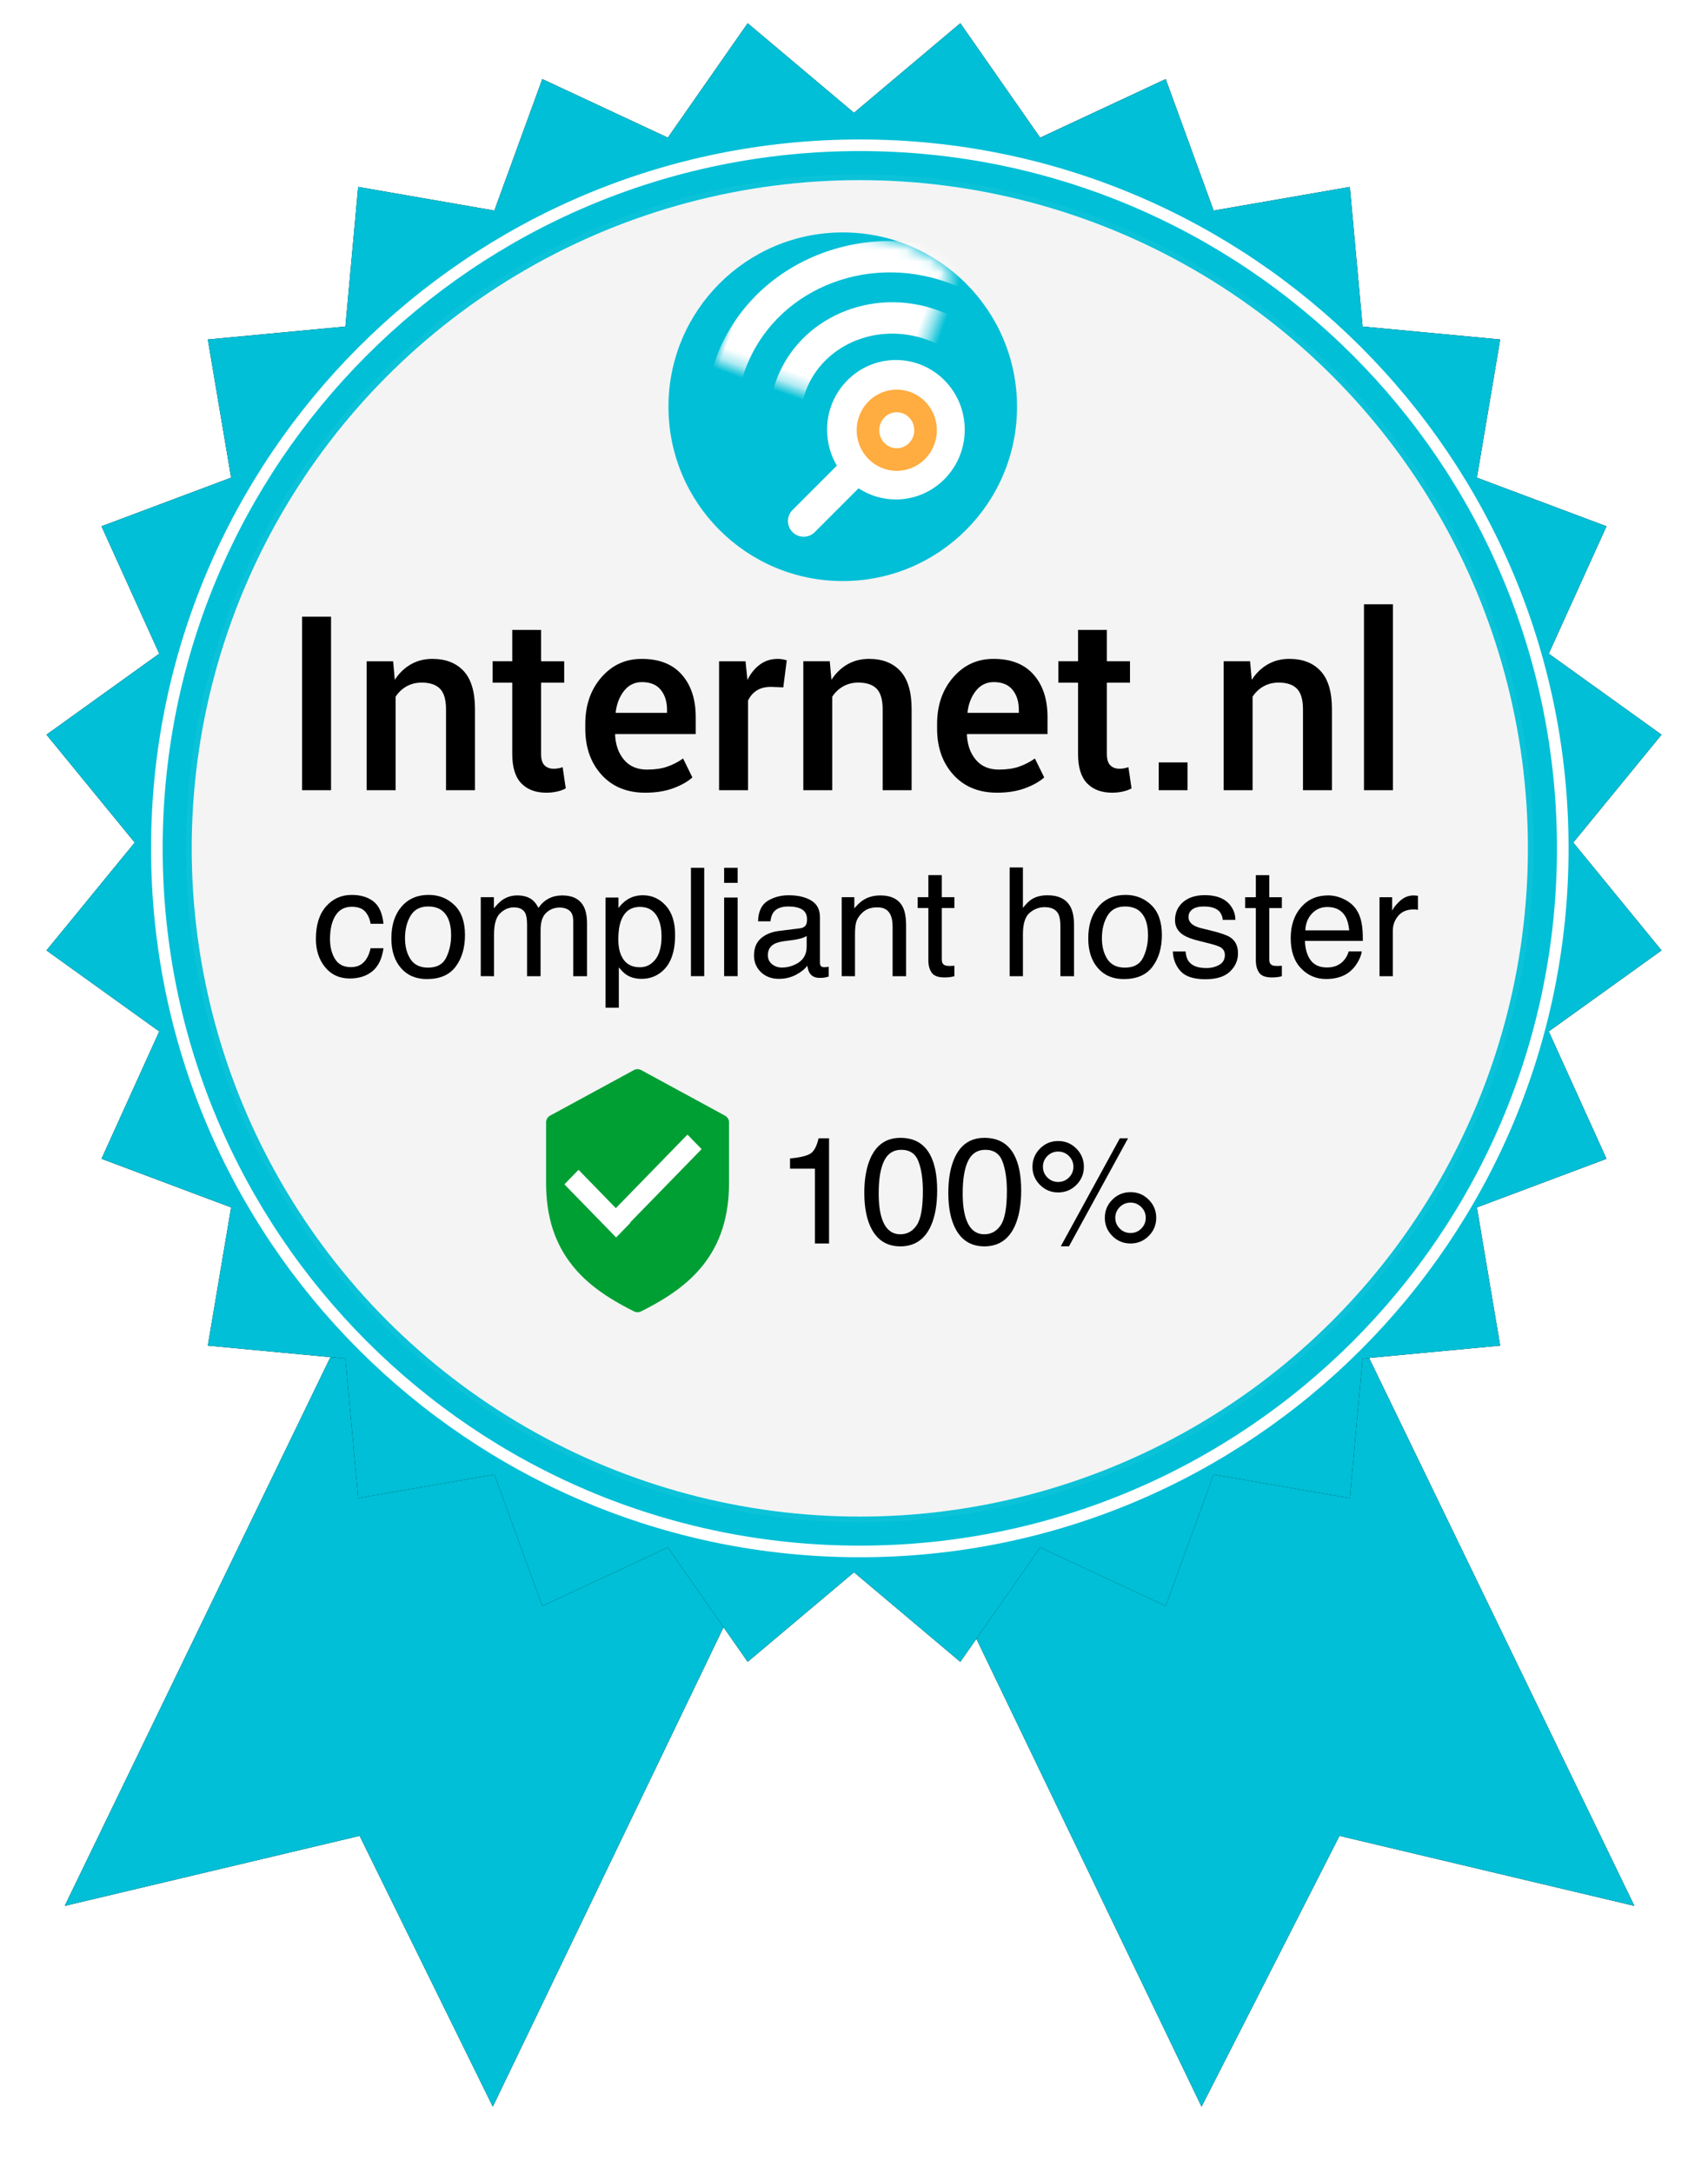
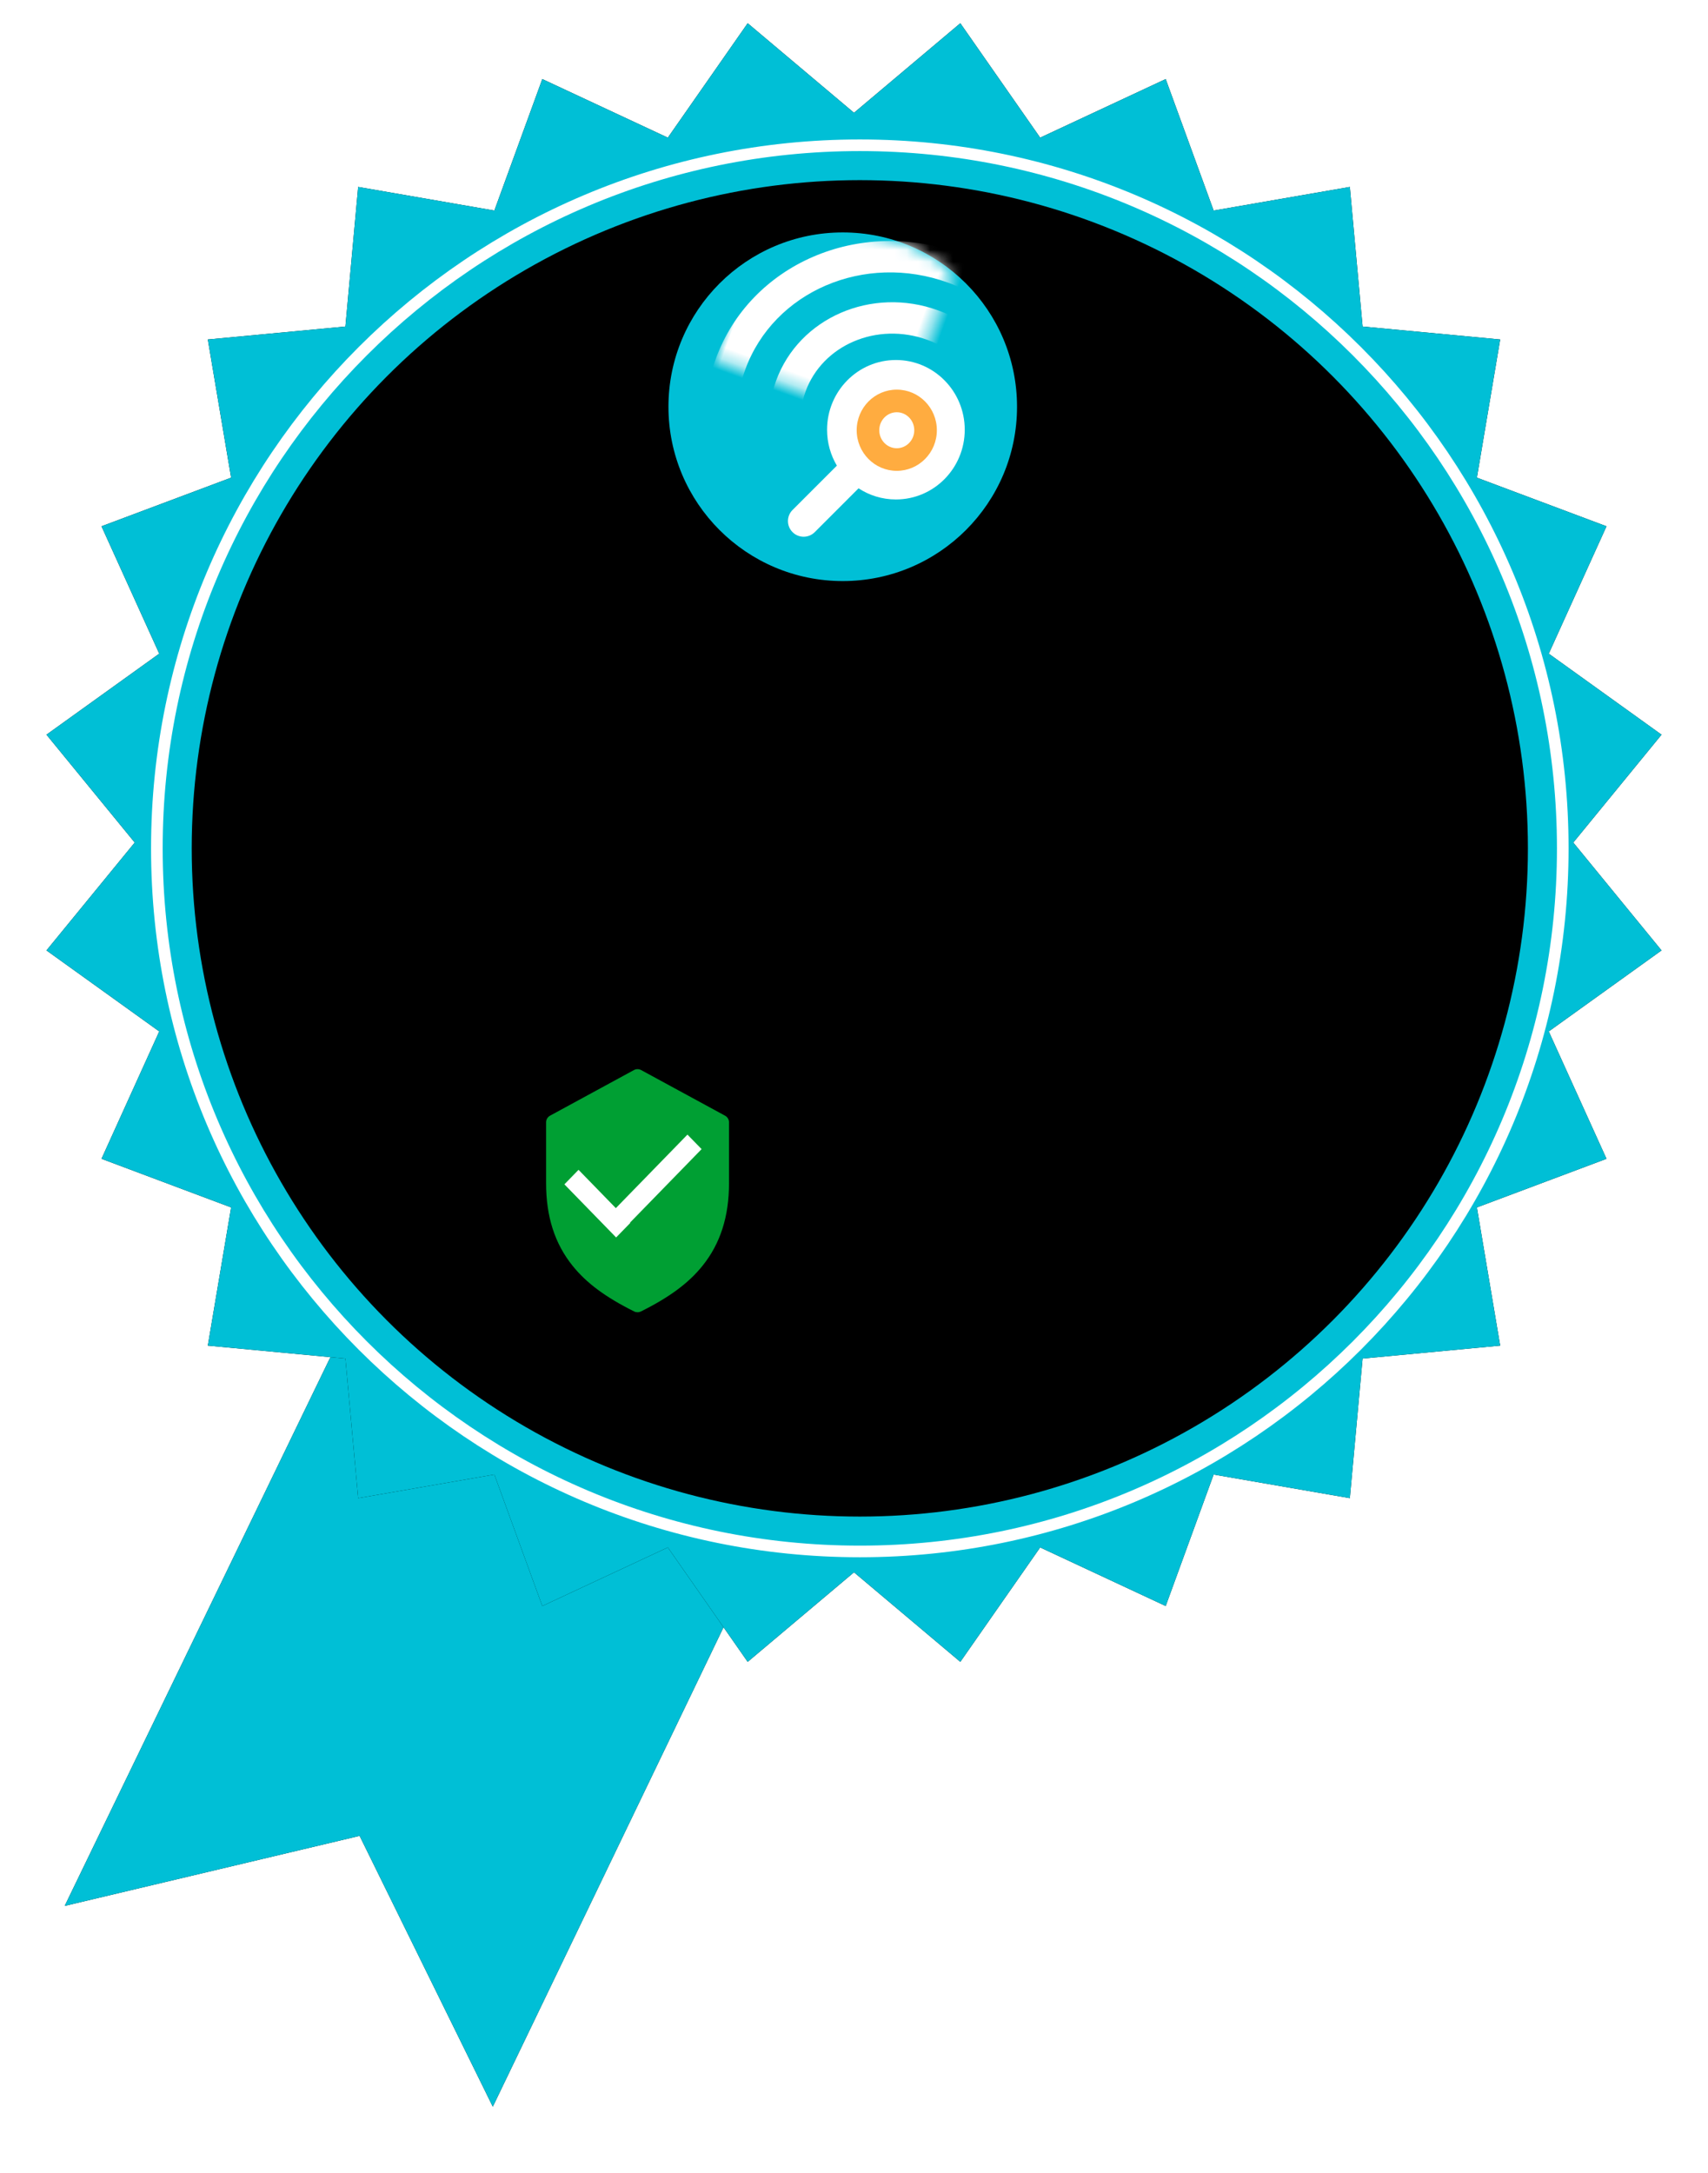
<svg xmlns="http://www.w3.org/2000/svg" xmlns:xlink="http://www.w3.org/1999/xlink" height="187" viewBox="0 0 147 187" width="147">
  <defs>
    <path id="a" d="m68.936 91.787-31.523 65.491-11.463-23.304-25.382 6.027 31.523-65.09z" />
    <filter id="b" height="117%" width="120.5%" x="-10.2%" y="-6.1%">
      <feGaussianBlur stdDeviation="2" />
    </filter>
-     <path id="c" d="m66.889 91.787 31.523 65.491 11.872-23.304 25.382 6.027-31.523-65.09z" />
    <filter id="d" height="117%" width="120.4%" x="-10.2%" y="-6.1%">
      <feGaussianBlur stdDeviation="2" />
    </filter>
    <path id="e" d="m69.5 133.294-9.15 7.706-6.872-9.845-10.804 5.041-4.126-11.314-11.722 2.033-1.098-12.012-11.841-1.114 2.004-11.891-11.154-4.185 4.969-10.96-9.706-6.971 7.596-9.282-7.596-9.282 9.706-6.971-4.969-10.96 11.154-4.185-2.004-11.891 11.841-1.114 1.098-12.012 11.722 2.033 4.126-11.314 10.804 5.041 6.872-9.845 9.15 7.706 9.15-7.706 6.872 9.845 10.804-5.041 4.126 11.314 11.722-2.033 1.098 12.012 11.841 1.114-2.004 11.891 11.154 4.185-4.969 10.96 9.706 6.971-7.596 9.282 7.596 9.282-9.706 6.971 4.969 10.96-11.154 4.185 2.004 11.891-11.841 1.114-1.098 12.012-11.722-2.033-4.126 11.314-10.804-5.041-6.872 9.845z" />
    <filter id="f" height="109.9%" width="110.1%" x="-5%" y="-3.5%">
      <feGaussianBlur stdDeviation="2" />
    </filter>
    <circle id="g" cx="70" cy="71" r="58" />
    <filter id="h" height="105.2%" width="105.2%" x="-2.6%" y="-2.6%">
      <feGaussianBlur stdDeviation="1.5" />
    </filter>
    <circle id="i" cx="15" cy="15" r="15" />
    <mask id="j" fill="#fff">
      <use fill="#fff" fill-rule="evenodd" xlink:href="#i" />
    </mask>
    <mask id="k" fill="#fff">
      <path d="m0 0h16.567v15.691h-16.567z" fill="#fff" fill-rule="evenodd" />
    </mask>
  </defs>
  <g fill="none" fill-rule="evenodd">
    <g transform="translate(5 24)">
      <use fill="#000" filter="url(#b)" xlink:href="#a" />
      <use fill="#00bfd6" fill-rule="evenodd" xlink:href="#a" />
    </g>
    <g transform="translate(5 24)">
      <use fill="#000" filter="url(#d)" xlink:href="#c" />
      <use fill="#00bfd6" fill-rule="evenodd" xlink:href="#c" />
    </g>
    <g transform="translate(4 2)">
      <use fill="#000" filter="url(#f)" xlink:href="#e" />
      <use fill="#00bfd6" fill-rule="evenodd" xlink:href="#e" />
      <use fill="#00bfd6" fill-rule="evenodd" xlink:href="#g" />
      <use fill="#000" filter="url(#h)" xlink:href="#g" />
      <use stroke="#00bfd6" xlink:href="#g" />
-       <circle cx="70" cy="71" fill="#fff" opacity=".955" r="58" stroke="#00bfd6" />
      <path d="m70 10.5c16.707 0 31.832 6.772 42.78 17.72 10.948 10.948 17.72 26.073 17.72 42.78s-6.772 31.832-17.72 42.78c-10.948 10.948-26.073 17.72-42.78 17.72s-31.832-6.772-42.78-17.72c-10.948-10.948-17.72-26.073-17.72-42.78s6.772-31.832 17.72-42.78c10.948-10.948 26.073-17.72 42.78-17.72z" stroke="#fff" />
    </g>
    <g transform="translate(47 92)">
      <path d="m15.399 4.002-7.215-3.922c-.098-.054-.206-.08-.314-.08s-.216.026-.314.08l-7.215 3.922c-.211.115-.342.335-.342.574v5.229c0 2.876.744 5.201 2.276 7.108 1.196 1.49 2.832 2.704 5.302 3.935.092.046.193.069.294.069.101 0 .201-.024.294-.069 2.47-1.232 4.106-2.445 5.302-3.935 1.531-1.907 2.276-4.233 2.276-7.108v-5.229c0-.239-.131-.459-.342-.574z" fill="#009f33" />
      <path d="m12.166 5.632 1.217 1.249-6.164 6.327.025.025-1.217 1.249-4.452-4.571 1.217-1.249 3.21 3.297z" fill="#fff" />
      <path d="m24.353 15v-9.052h-.901c-.161.702-.404 1.148-.73 1.336-.326.188-.901.323-1.727.403v.876h2.139v6.437zm6.138.248c1.21 0 2.082-.58 2.615-1.739.368-.808.552-1.83.552-3.066 0-1.303-.203-2.33-.609-3.079-.525-.969-1.375-1.454-2.552-1.454-1.308 0-2.211.69-2.71 2.069-.267.741-.4 1.627-.4 2.66 0 1.333.222 2.395.667 3.187.533.948 1.346 1.422 2.438 1.422zm-.006-1.041c-.736 0-1.257-.43-1.562-1.289-.199-.563-.298-1.308-.298-2.234 0-1.231.156-2.163.467-2.796.311-.633.803-.949 1.476-.949.732 0 1.225.333 1.479 1.0.254.667.381 1.516.381 2.549 0 1.43-.176 2.408-.527 2.933s-.823.787-1.416.787zm7.236 1.041c1.21 0 2.082-.58 2.615-1.739.368-.808.552-1.83.552-3.066 0-1.303-.203-2.33-.609-3.079-.525-.969-1.375-1.454-2.552-1.454-1.308 0-2.211.69-2.71 2.069-.267.741-.4 1.627-.4 2.66 0 1.333.222 2.395.667 3.187.533.948 1.346 1.422 2.438 1.422zm-.006-1.041c-.736 0-1.257-.43-1.562-1.289-.199-.563-.298-1.308-.298-2.234 0-1.231.156-2.163.467-2.796s.803-.949 1.476-.949c.732 0 1.225.333 1.479 1.0.254.667.381 1.516.381 2.549 0 1.43-.176 2.408-.527 2.933s-.823.787-1.416.787zm7.287 1.035 5.084-9.293h-.705l-5.084 9.293zm-.933-4.634c.614 0 1.136-.216 1.568-.647.432-.432.647-.952.647-1.562s-.216-1.131-.647-1.565c-.432-.434-.954-.651-1.568-.651-.609 0-1.13.217-1.562.651s-.647.955-.647 1.565.216 1.13.647 1.562c.432.432.952.647 1.562.647zm0-.901c-.36 0-.668-.128-.924-.384-.256-.256-.384-.564-.384-.924 0-.364.128-.673.384-.927.256-.254.564-.381.924-.381.364 0 .674.128.93.384.256.256.384.564.384.924s-.128.668-.384.924c-.256.256-.566.384-.93.384zm6.233 5.294c.609 0 1.13-.216 1.562-.647.432-.432.647-.952.647-1.562s-.216-1.13-.647-1.562c-.432-.432-.952-.647-1.562-.647-.614 0-1.136.216-1.568.647s-.647.952-.647 1.562.216 1.13.647 1.562c.432.432.954.647 1.568.647zm0-.901c-.364 0-.674-.128-.93-.384-.256-.256-.384-.564-.384-.924s.128-.668.384-.924c.256-.256.566-.384.93-.384.36 0 .668.128.924.384.256.256.384.564.384.924s-.128.668-.384.924c-.256.256-.564.384-.924.384z" fill="#000" fill-rule="nonzero" />
    </g>
    <g transform="translate(16 20)">
      <g transform="translate(41.531)">
        <use fill="#00bfd6" xlink:href="#i" />
        <g mask="url(#j)">
          <g fill="#fff" fill-rule="nonzero" mask="url(#k)" transform="matrix(.94 .342 -.342 .94 9.437 -3.872)">
-             <path d="m16.567 18.465c1.568 0 2.822-1.236 2.822-2.739 0-1.504-1.255-2.739-2.822-2.739-1.568 0-2.822 1.236-2.822 2.739 0 1.504 1.255 2.739 2.822 2.739zm0 2.7c-3.05 0-5.522-2.435-5.522-5.439 0-3.004 2.472-5.439 5.522-5.439 3.05 0 5.522 2.435 5.522 5.439 0 3.004-2.472 5.439-5.522 5.439z" />
            <path d="m16.567 23.451c4.641 0 8.345-3.508 8.345-7.76s-3.704-7.76-8.345-7.76c-4.641 0-8.345 3.508-8.345 7.76s3.704 7.76 8.345 7.76zm0 2.7c-6.1 0-11.045-4.683-11.045-10.46 0-5.777 4.945-10.46 11.045-10.46 6.1 0 11.045 4.683 11.045 10.46 0 5.777-4.945 10.46-11.045 10.46z" />
            <path d="m16.568 28.681c7.691 0 13.867-5.85 13.867-12.991 0-7.141-6.177-12.991-13.867-12.991-7.691 0-13.867 5.85-13.867 12.991 0 7.141 6.177 12.991 13.867 12.991zm0 2.7c-9.15 0-16.567-7.025-16.567-15.691 0-8.666 7.417-15.691 16.567-15.691 9.15 0 16.567 7.025 16.567 15.691 0 8.666-7.417 15.691-16.567 15.691z" />
          </g>
          <g transform="translate(10.2 10.978)">
            <path d="m9.375 0c3.272 0 5.925 2.686 5.925 6s-2.653 6-5.925 6c-1.185 0-2.288-.352-3.214-.959l-3.772 3.772c-.527.527-1.382.527-1.909 0-.527-.527-.527-1.382 0-1.909l3.815-3.815c-.536-.902-.844-1.959-.844-3.089 0-3.314 2.653-6 5.925-6z" fill="#fff" />
            <path d="m9.45 7.593c.826 0 1.506-.688 1.506-1.549 0-.861-.68-1.549-1.506-1.549-.826 0-1.506.688-1.506 1.549 0 .861.68 1.549 1.506 1.549zm0 1.944c-1.905 0-3.45-1.564-3.45-3.494 0-1.93 1.545-3.494 3.45-3.494 1.905 0 3.45 1.564 3.45 3.494 0 1.93-1.545 3.494-3.45 3.494z" fill="#ffac40" fill-rule="nonzero" />
          </g>
        </g>
      </g>
      <g fill="#000" fill-rule="nonzero">
        <path d="m14.104 64.197c.791 0 1.441-.208 1.949-.625s.825-1.076.952-1.977h-1.111c-.106.504-.297.9-.574 1.19-.277.29-.653.435-1.127.435-.618 0-1.071-.233-1.358-.698-.288-.465-.432-1.039-.432-1.72 0-.677.102-1.246.305-1.708.313-.711.834-1.066 1.562-1.066.533 0 .92.139 1.162.416.241.277.396.625.463 1.044h1.111c-.097-.91-.386-1.551-.866-1.923-.48-.372-1.103-.559-1.869-.559-.897 0-1.636.332-2.215.997-.58.664-.87 1.593-.87 2.787 0 .973.264 1.785.793 2.434.529.65 1.238.974 2.126.974zm6.633.051c1.121 0 1.949-.358 2.482-1.073.533-.715.8-1.621.8-2.717 0-1.134-.303-1.993-.908-2.577s-1.346-.876-2.222-.876c-.978 0-1.756.339-2.336 1.016s-.87 1.587-.87 2.729c0 1.066.275 1.916.825 2.549.55.633 1.293.949 2.228.949zm.108-.984c-.69 0-1.193-.241-1.511-.724-.317-.482-.476-1.085-.476-1.809 0-.753.159-1.396.476-1.93.317-.533.825-.8 1.523-.8.787 0 1.341.313 1.663.939.203.398.305.914.305 1.549 0 .702-.141 1.34-.422 1.914-.281.573-.801.86-1.558.86zm5.675.736v-3.605c0-.876.177-1.481.53-1.815s.746-.501 1.177-.501c.474 0 .798.159.971.476.11.212.165.548.165 1.009v4.437h1.162v-3.955c0-.702.162-1.204.486-1.504.324-.3.71-.451 1.158-.451.326 0 .602.085.828.254.226.169.34.48.34.933v4.723h1.187v-4.526c0-.601-.089-1.079-.267-1.435-.33-.66-.952-.99-1.866-.99-.427 0-.812.088-1.155.263-.343.176-.641.445-.895.809-.152-.296-.322-.521-.508-.673-.33-.267-.766-.4-1.308-.4-.478 0-.906.129-1.282.387-.22.152-.465.396-.736.73v-.965h-1.13v6.798zm10.74 2.71v-3.472c.25.309.476.527.679.654.347.224.777.336 1.289.336.652 0 1.223-.201 1.714-.603.774-.635 1.162-1.693 1.162-3.174 0-1.096-.269-1.939-.806-2.53-.537-.59-1.191-.885-1.961-.885-.521 0-.973.127-1.358.381-.271.169-.521.408-.749.717v-.901h-1.111v9.477zm1.815-3.479c-.787 0-1.329-.351-1.625-1.054-.157-.368-.235-.815-.235-1.339 0-.652.078-1.189.235-1.612.292-.791.834-1.187 1.625-1.187.787 0 1.329.375 1.625 1.124.157.389.235.855.235 1.396 0 .889-.177 1.556-.53 2.003-.353.446-.797.67-1.33.67zm5.535.768v-9.325h-1.143v9.325zm2.875-8.03v-1.295h-1.162v1.295zm0 8.03v-6.767h-1.162v6.767zm3.555.229c.525 0 1.005-.112 1.441-.336.436-.224.77-.489 1.003-.793.038.271.104.48.197.628.178.279.463.419.857.419.161 0 .288-.006.381-.019.093-.013.229-.044.406-.095v-.844c-.072.013-.14.022-.203.029-.063.006-.121.01-.171.01-.157 0-.259-.036-.308-.108-.049-.072-.073-.167-.073-.286v-3.917c0-.643-.248-1.117-.743-1.422-.499-.305-1.149-.457-1.949-.457-.69 0-1.296.164-1.819.492-.523.328-.795.911-.816 1.749h1.066c.042-.351.133-.616.273-.793.25-.322.673-.482 1.27-.482.516 0 .913.088 1.19.263.277.176.416.458.416.847 0 .19-.025.336-.076.438-.089.186-.264.296-.527.33l-1.822.229c-.639.08-1.155.294-1.549.641s-.59.836-.59 1.466c0 .576.2 1.055.6 1.438.4.383.915.574 1.546.574zm.267-.971c-.33 0-.616-.095-.857-.286-.241-.19-.362-.451-.362-.781 0-.436.176-.753.527-.952.207-.118.518-.205.933-.26l.692-.089c.212-.025.427-.068.647-.127s.4-.133.54-.222v.92c0 .702-.317 1.208-.952 1.517-.377.186-.766.279-1.168.279zm6.278.743v-3.561c0-.444.029-.786.086-1.025.057-.239.181-.471.371-.695.237-.279.512-.465.825-.559.174-.055.396-.083.667-.083.533 0 .901.212 1.104.635.123.254.184.588.184 1.003v4.285h1.162v-4.361c0-.686-.093-1.212-.279-1.581-.339-.673-.99-1.009-1.955-1.009-.44 0-.84.087-1.2.26-.36.174-.7.459-1.022.857v-.965h-1.085v6.798zm7.687.108c.165 0 .318-.008.46-.025s.278-.044.409-.083v-.901c-.085.008-.159.014-.222.016-.063.002-.123.003-.178.003-.207 0-.355-.023-.444-.07-.161-.08-.241-.239-.241-.476v-4.437h1.085v-.933h-1.085v-1.898h-1.155v1.898h-.92v.933h.92v4.5c0 .436.095.79.286 1.063s.552.409 1.085.409zm6.767-.108v-3.605c0-.906.193-1.521.578-1.847.385-.326.815-.489 1.289-.489.571 0 .961.186 1.168.559.127.233.19.599.19 1.098v4.285h1.174v-4.361c0-.669-.095-1.191-.286-1.568-.351-.69-1.02-1.035-2.006-1.035-.55 0-1.009.121-1.377.362-.216.14-.459.381-.73.724v-3.479h-1.143v9.356zm8.677.248c1.121 0 1.949-.358 2.482-1.073.533-.715.8-1.621.8-2.717 0-1.134-.303-1.993-.908-2.577s-1.346-.876-2.222-.876c-.978 0-1.756.339-2.336 1.016s-.87 1.587-.87 2.729c0 1.066.275 1.916.825 2.549.55.633 1.293.949 2.228.949zm.108-.984c-.69 0-1.193-.241-1.511-.724-.317-.482-.476-1.085-.476-1.809 0-.753.159-1.396.476-1.93.317-.533.825-.8 1.523-.8.787 0 1.341.313 1.663.939.203.398.305.914.305 1.549 0 .702-.141 1.34-.422 1.914-.281.573-.801.86-1.558.86zm6.938.997c.939 0 1.639-.22 2.098-.66.459-.44.689-.963.689-1.568 0-.626-.222-1.085-.667-1.377-.279-.186-.829-.379-1.65-.578l-.755-.184c-.33-.08-.58-.174-.749-.279-.292-.178-.438-.415-.438-.711 0-.271.111-.489.333-.654.222-.165.549-.248.981-.248.647 0 1.102.15 1.365.451.161.212.252.446.273.705h1.079c.008-.44-.129-.851-.413-1.231-.453-.601-1.191-.901-2.215-.901-.783 0-1.406.199-1.869.597-.463.398-.695.918-.695 1.562 0 .546.245.973.736 1.282.275.178.702.339 1.282.482l.908.229c.487.123.812.231.978.324.258.152.387.375.387.667 0 .385-.161.67-.482.854s-.694.276-1.117.276c-.711 0-1.21-.184-1.498-.552-.157-.203-.252-.495-.286-.876h-1.098c.03.677.255 1.245.676 1.704s1.137.689 2.149.689zm5.694-.152c.165 0 .318-.008.46-.025.142-.017.278-.044.409-.083v-.901c-.085.008-.159.014-.222.016-.063.002-.123.003-.178.003-.207 0-.355-.023-.444-.07-.161-.08-.241-.239-.241-.476v-4.437h1.085v-.933h-1.085v-1.898h-1.155v1.898h-.92v.933h.92v4.5c0 .436.095.79.286 1.063.19.273.552.409 1.085.409zm4.666.133c.347 0 .658-.034.933-.102.512-.118.942-.347 1.289-.686.207-.195.395-.445.562-.752s.266-.585.295-.835h-1.124c-.085.3-.229.565-.432.793-.355.394-.832.59-1.428.59-.639 0-1.111-.208-1.416-.625s-.468-.97-.489-1.66h4.983c0-.686-.034-1.185-.102-1.498-.076-.457-.229-.857-.457-1.2-.237-.36-.582-.653-1.035-.879-.453-.226-.92-.34-1.403-.34-.956 0-1.731.341-2.323 1.022s-.889 1.568-.889 2.66c0 1.109.294 1.971.882 2.587.588.616 1.306.924 2.152.924zm2-4.183h-3.777c.021-.584.209-1.065.565-1.444.355-.379.796-.568 1.32-.568.732 0 1.255.275 1.568.825.169.296.277.692.324 1.187zm3.751 3.942v-3.91c0-.482.154-.909.463-1.279.309-.37.751-.555 1.327-.555.068 0 .13.002.187.006.057.004.12.013.187.025v-1.206c-.123-.013-.209-.021-.26-.025-.051-.004-.087-.006-.108-.006-.453 0-.853.164-1.2.492-.347.328-.565.606-.654.835v-1.174h-1.085v6.798z" />
        <path d="m12.492 47.996h-2.492v-14.93h2.492zm5.342-11.095.144 1.6c.362-.567.819-1.01 1.369-1.328.55-.318 1.171-.477 1.861-.477 1.155 0 2.056.35 2.702 1.051.646.701.969 1.793.969 3.276v6.973h-2.492v-6.952c0-.834-.173-1.427-.518-1.779-.345-.352-.87-.528-1.574-.528-.485 0-.919.108-1.302.323-.383.215-.697.511-.943.887v8.049h-2.492v-11.095zm12.735-2.697v2.697h1.989v1.846h-1.989v6.132c0 .458.099.784.297.979s.461.292.79.292c.137 0 .27-.012.4-.036.13-.024.253-.056.369-.097l.267 1.825c-.212.116-.465.207-.759.272-.294.065-.598.097-.913.097-.916 0-1.634-.268-2.153-.805-.52-.537-.779-1.379-.779-2.528v-6.132h-1.692v-1.846h1.692v-2.697zm8.962 14.007c-1.572 0-2.825-.514-3.758-1.543-.933-1.029-1.4-2.35-1.4-3.963v-.41c0-1.613.463-2.951 1.389-4.014.926-1.063 2.087-1.591 3.481-1.584 1.497 0 2.644.453 3.44 1.359.796.906 1.195 2.121 1.195 3.645v1.466h-6.921l-.021.051c.041.882.299 1.603.774 2.164.475.561 1.133.841 1.974.841.67 0 1.244-.082 1.723-.246.479-.164.94-.4 1.384-.708l.8 1.63c-.417.369-.971.68-1.661.933-.69.253-1.49.379-2.399.379zm-.287-9.516c-.615 0-1.121.244-1.518.733s-.643 1.109-.738 1.861l.021.051h4.399v-.256c0-.704-.179-1.278-.538-1.723-.359-.444-.901-.667-1.625-.667zm12.171.451-1.066-.041c-.485 0-.89.103-1.215.308-.325.205-.576.496-.754.872v7.711h-2.492v-11.095h2.276l.164 1.61c.28-.567.641-1.012 1.082-1.333.441-.321.948-.482 1.523-.482.15 0 .291.012.42.036s.25.053.359.087zm3.999-2.246.144 1.6c.362-.567.819-1.01 1.369-1.328.55-.318 1.171-.477 1.861-.477 1.155 0 2.056.35 2.702 1.051.646.701.969 1.793.969 3.276v6.973h-2.492v-6.952c0-.834-.173-1.427-.518-1.779-.345-.352-.87-.528-1.574-.528-.485 0-.919.108-1.302.323-.383.215-.697.511-.943.887v8.049h-2.492v-11.095zm14.396 11.31c-1.572 0-2.825-.514-3.758-1.543s-1.4-2.35-1.4-3.963v-.41c0-1.613.463-2.951 1.389-4.014s2.087-1.591 3.481-1.584c1.497 0 2.644.453 3.44 1.359.796.906 1.195 2.121 1.195 3.645v1.466h-6.921l-.021.051c.041.882.299 1.603.774 2.164.475.561 1.133.841 1.974.841.67 0 1.244-.082 1.723-.246s.94-.4 1.384-.708l.8 1.63c-.417.369-.971.68-1.661.933-.69.253-1.49.379-2.399.379zm-.287-9.516c-.615 0-1.121.244-1.518.733-.396.489-.643 1.109-.738 1.861l.021.051h4.399v-.256c0-.704-.179-1.278-.538-1.723-.359-.444-.901-.667-1.625-.667zm9.741-4.491v2.697h1.989v1.846h-1.989v6.132c0 .458.099.784.297.979s.461.292.79.292c.137 0 .27-.012.4-.036.13-.024.253-.056.369-.097l.267 1.825c-.212.116-.465.207-.759.272-.294.065-.598.097-.913.097-.916 0-1.634-.268-2.153-.805-.52-.537-.779-1.379-.779-2.528v-6.132h-1.692v-1.846h1.692v-2.697zm6.942 13.792h-2.481v-2.389h2.481zm5.383-11.095.144 1.6c.362-.567.819-1.01 1.369-1.328s1.171-.477 1.861-.477c1.155 0 2.056.35 2.702 1.051s.969 1.793.969 3.276v6.973h-2.492v-6.952c0-.834-.173-1.427-.518-1.779-.345-.352-.87-.528-1.574-.528-.485 0-.919.108-1.302.323-.383.215-.697.511-.943.887v8.049h-2.492v-11.095zm12.294 11.095h-2.492v-15.996h2.492z" />
      </g>
    </g>
  </g>
</svg>